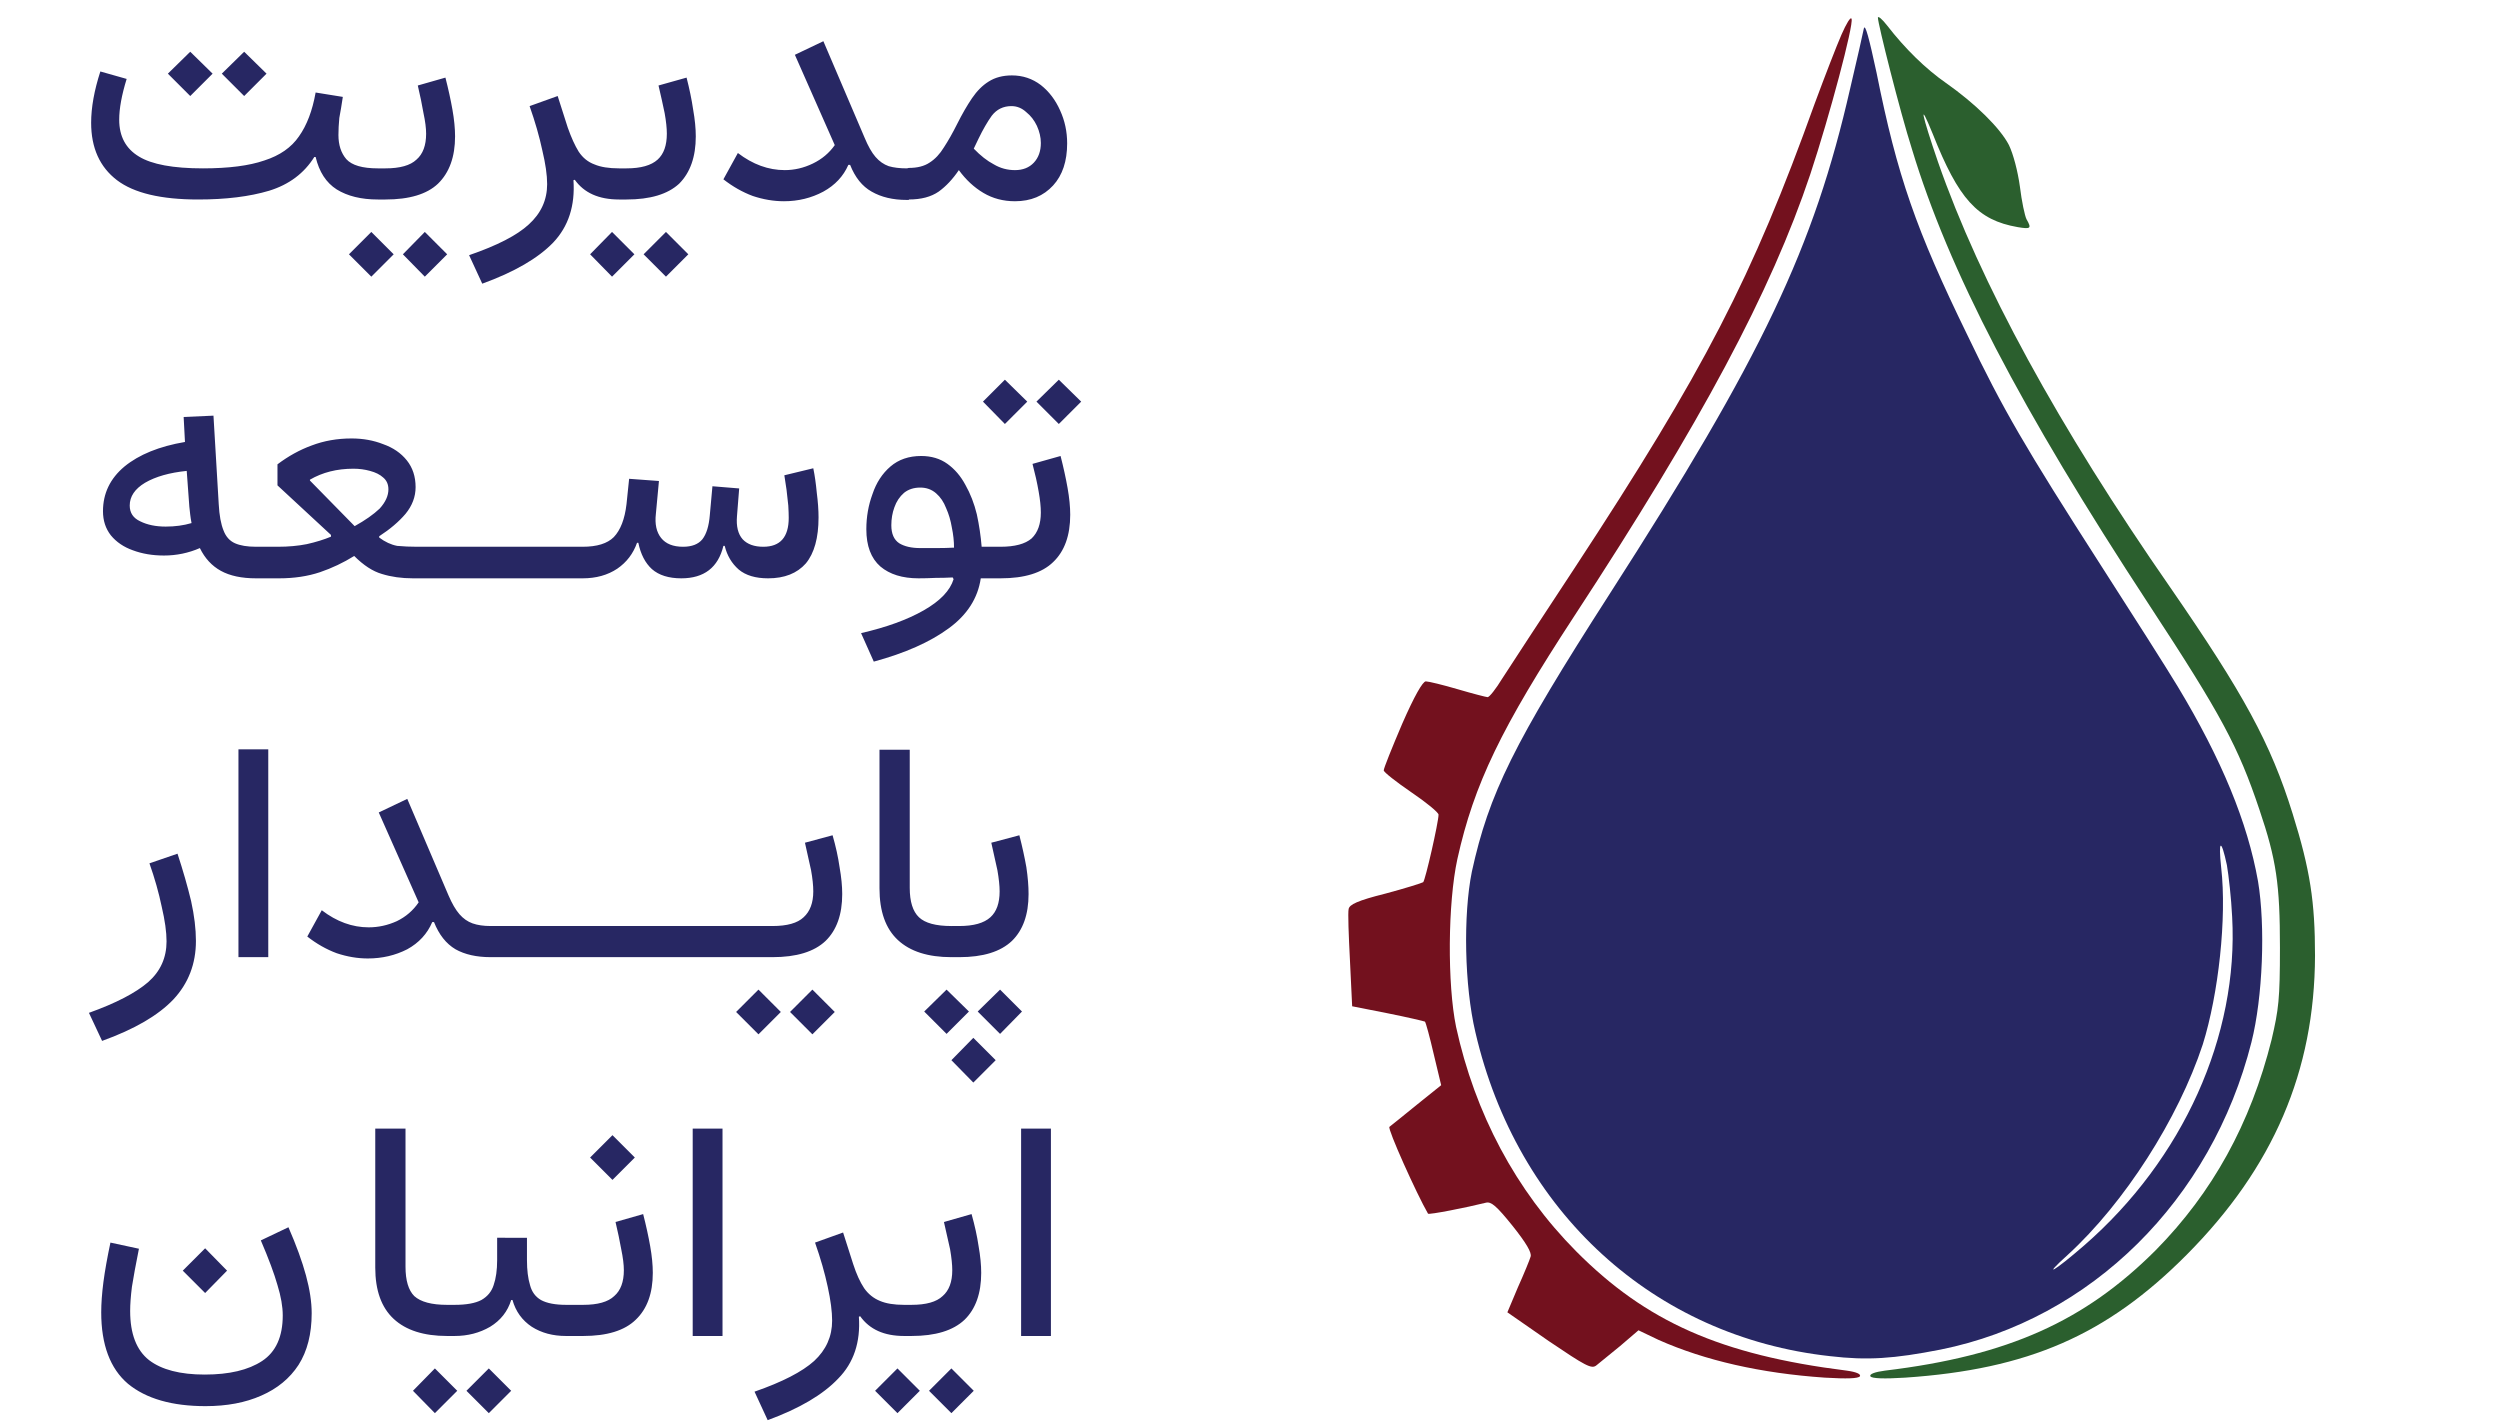
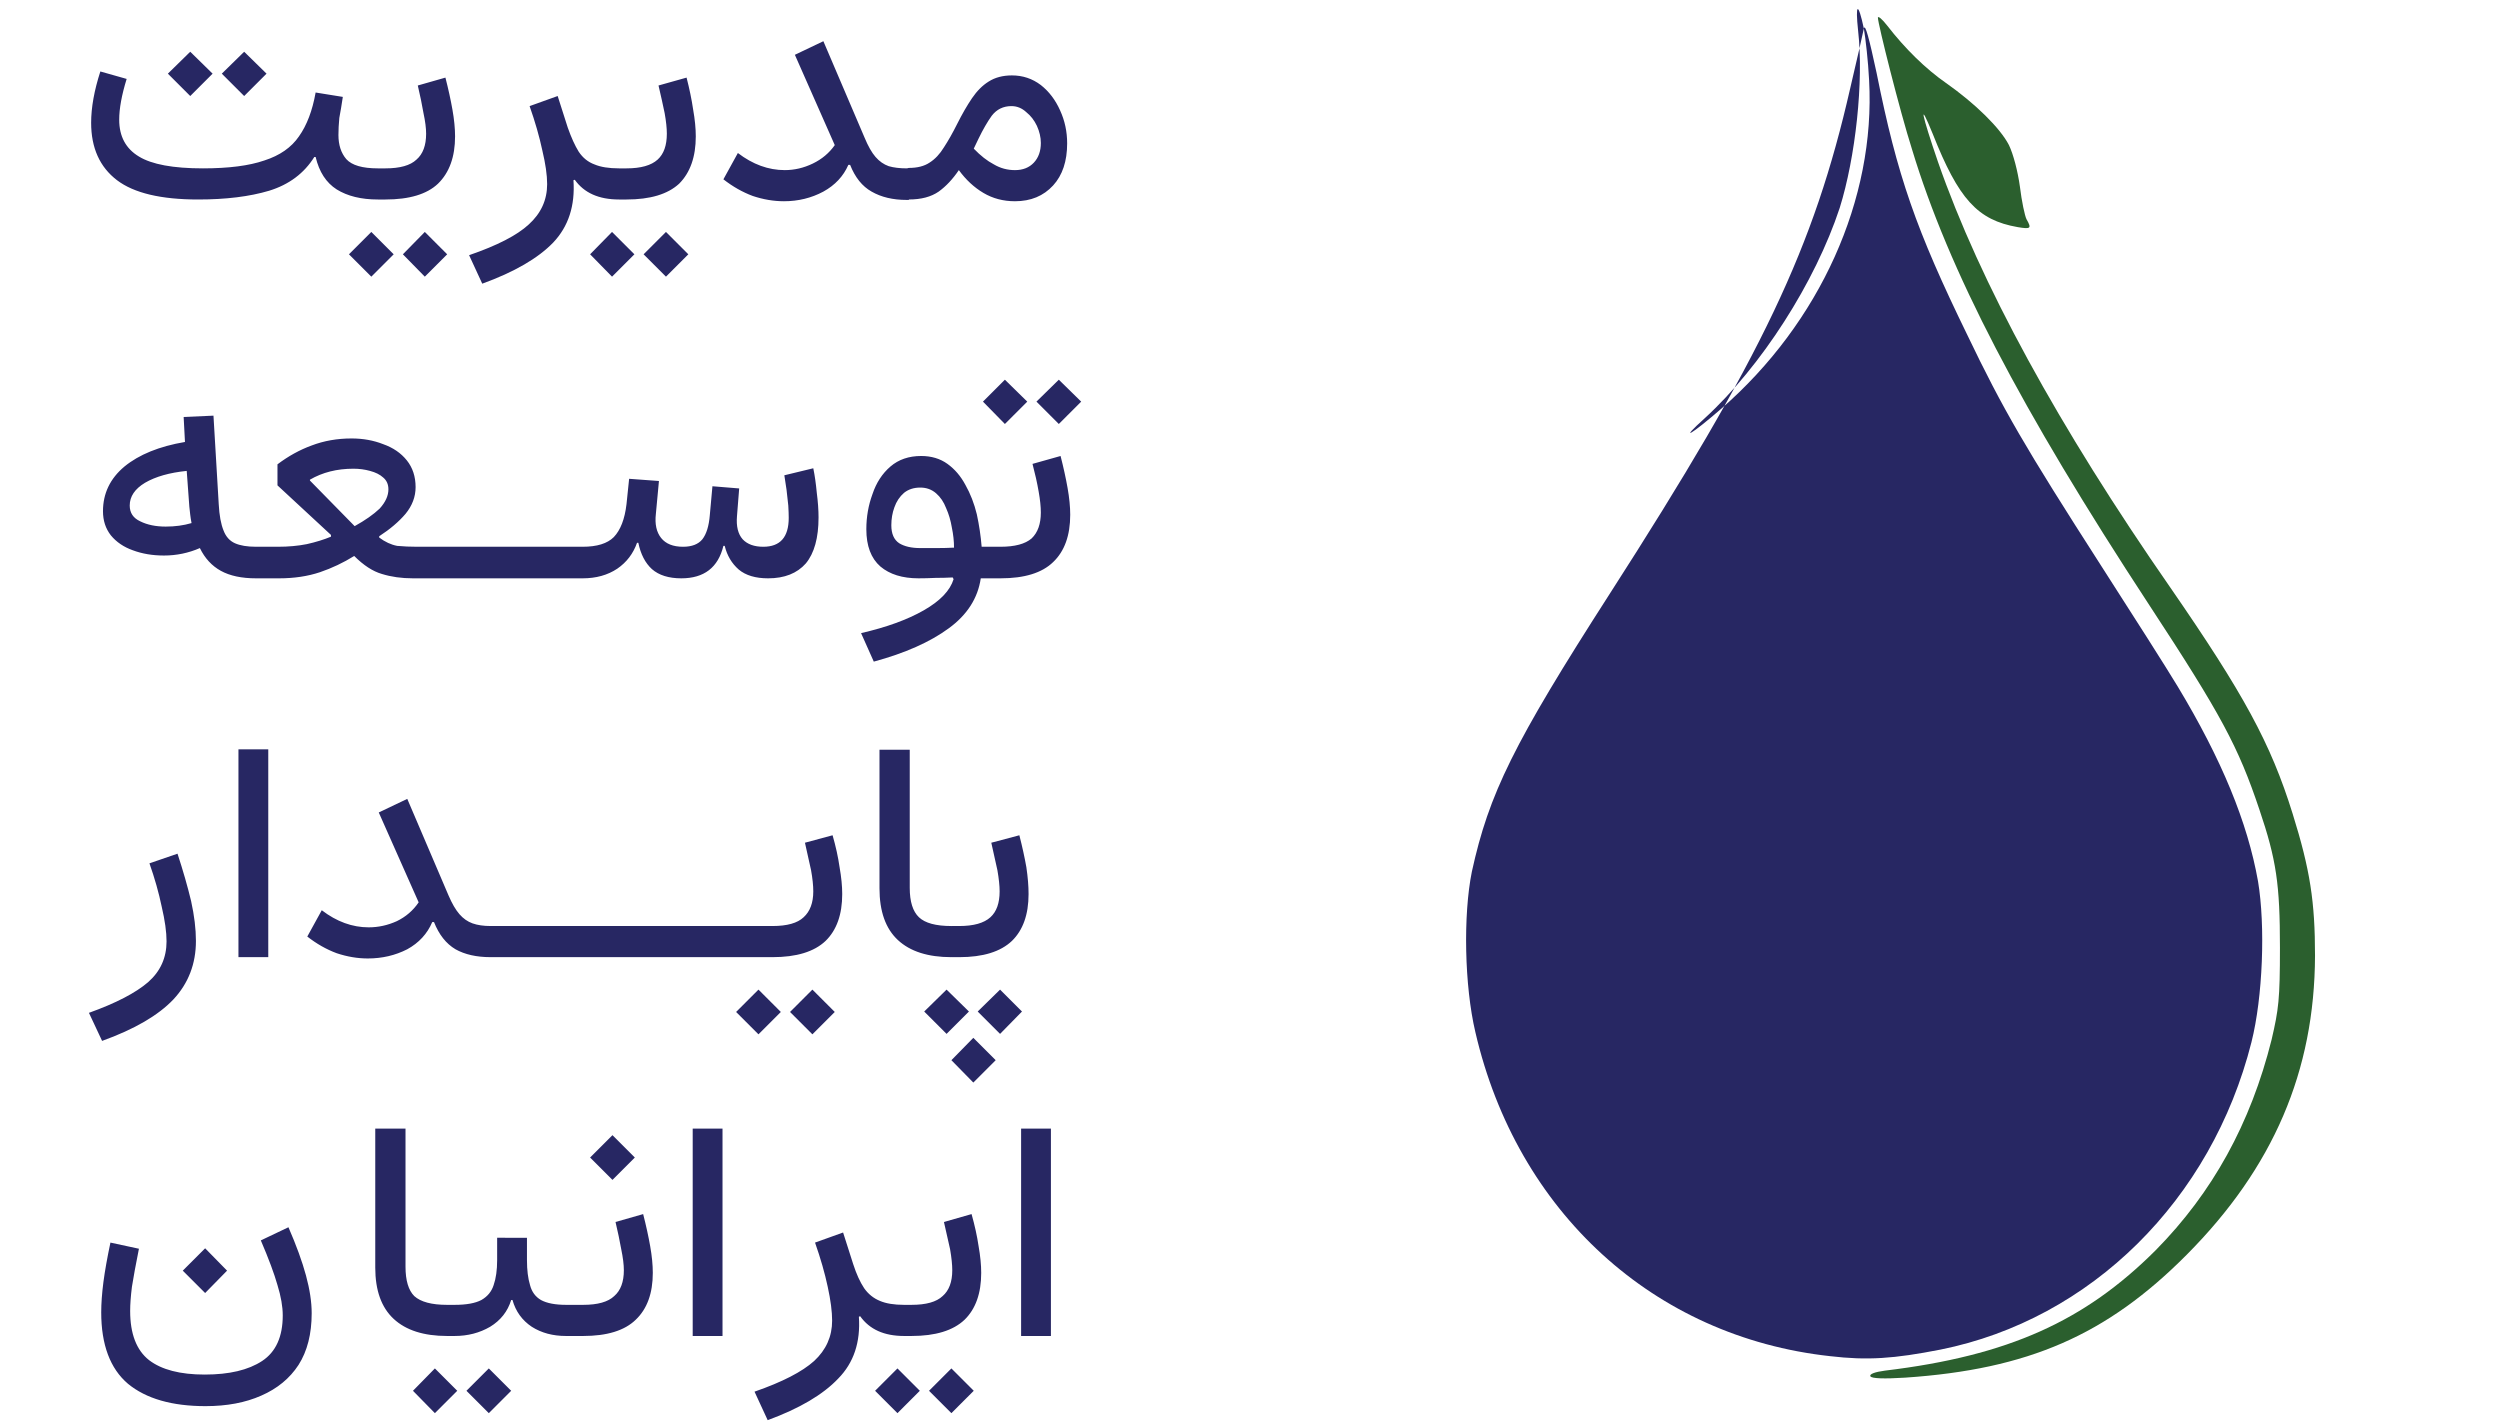
<svg xmlns="http://www.w3.org/2000/svg" version="1.2" viewBox="0 0 570 325" width="200" height="114">
  <style>.a{fill:#73111e}.b{fill:#2b5f2e}.c{fill:#272763}</style>
-   <path class="a" d="m419.9 7.9c-1.1 2.5-3.8 9.5-6.1 15.7-14.3 39.8-25.1 60.7-54.8 106-7.6 11.5-15 22.9-16.5 25.2-1.4 2.3-2.9 4.2-3.3 4.2-0.3 0-3.4-0.8-6.8-1.8-3.4-1-6.7-1.8-7.3-1.8-0.7 0-2.6 3.3-5.4 9.7-2.3 5.4-4.2 10.1-4.2 10.6 0 0.4 2.8 2.6 6.3 5 3.4 2.3 6.2 4.6 6.2 5.1 0 1.7-3 14.9-3.5 15.4-0.3 0.2-4.1 1.4-8.6 2.6-6.4 1.6-8.2 2.5-8.4 3.5-0.2 0.8 0 6 0.3 11.8l0.5 10.4 8.1 1.6c4.5 0.9 8.3 1.8 8.5 1.9 0.2 0.2 1.1 3.5 2 7.4l1.7 7.1-5.6 4.5c-3.1 2.5-5.9 4.8-6.2 5-0.5 0.4 6.2 15.3 8.8 19.8 0.2 0.3 8.8-1.4 13.2-2.5 1.2-0.3 2.4 0.7 6.1 5.3 3.1 3.9 4.4 6.1 4.1 7-0.2 0.7-1.5 3.9-2.9 7l-2.4 5.7 9.5 6.6c8.3 5.6 9.7 6.4 10.8 5.5 0.6-0.5 3.1-2.5 5.4-4.4l4.2-3.6 4.6 2.2c10.6 4.7 23.3 7.6 37.9 8.6 5.1 0.3 7.6 0.2 8-0.3 0.3-0.5-0.8-1-3-1.3-28.8-3.6-45.8-11.2-61.7-27.2-13.8-13.9-23.1-31.5-27.4-51.2-2-9.7-1.9-28.2 0.3-38.3 3.8-17.1 10-29.9 26.6-55.3 29-44.3 44.9-74 53.9-100.9 4.4-13.3 9.9-34 9.4-35.4-0.2-0.6-1.2 1.1-2.3 3.6z" />
  <path class="b" d="m428.2 4c0 1.4 5 21.3 7.8 30.1 8.3 27.4 24.6 58.9 54.1 103.9 16.4 25 20.3 32.3 25.1 46.6 3.9 11.5 4.7 17.1 4.7 31.5 0 11.9-0.3 14.1-1.9 21-4.8 19.2-13.5 34.9-26.4 48-16.2 16.2-33.6 24.1-61.8 27.5-2.3 0.3-3.6 0.8-3.3 1.3 0.3 0.5 3.1 0.6 7.9 0.3 28.1-1.9 46-9.7 64.2-28 19.8-19.9 29.2-41.9 29.3-68.2 0-12.3-1.1-19.6-5.1-32.4-5-16.1-11.2-27.4-27.9-51.6-25.5-36.7-43.4-69.5-53-97.1-3.7-10.8-4.5-14.5-1.2-6.4 5.9 14.9 10.2 19.7 19.4 21.3 3 0.5 3.2 0.3 2-1.8-0.4-0.8-1.1-4.1-1.5-7.4-0.5-3.6-1.5-7.4-2.5-9.5-2-3.9-7.7-9.5-14.4-14.2-4.6-3.2-9.3-7.8-13.4-13.1-1.1-1.4-2-2.2-2.1-1.8z" />
-   <path class="c" d="m425 6.5c-0.2 1.1-1.6 7.2-3.1 13.6-8.3 36.4-20 61.1-54.9 115.4-21.9 34.1-27.5 45.5-31.4 63.3-2 9.9-1.7 26 0.8 36.6 9.5 41 40.7 69.5 80.9 73.9 8.5 1 14.5 0.6 25.2-1.5 34.3-6.9 61.8-34.1 70.9-70.1 2.6-10.3 3.2-26.5 1.5-36.7-2.4-13.5-8.3-27.8-18.3-44.4-2.4-4-10.3-16.4-17.5-27.6-17.4-27.1-22.4-35.7-30.5-52.6-11.7-24-16-36.3-20.7-59.8-1.7-7.9-2.6-11.3-2.9-10.1zm82.8 190.8c0.4 2.3 1 7.6 1.2 11.8 1.5 27.1-11.2 55.3-33.7 74.9-6.9 6-9.9 7.7-3.8 2.2 12.9-11.8 25.2-31 30.8-48 3.6-11.5 5.5-28.9 4.2-40.3-0.7-6.5 0-6.7 1.3-0.6z" />
+   <path class="c" d="m425 6.5c-0.2 1.1-1.6 7.2-3.1 13.6-8.3 36.4-20 61.1-54.9 115.4-21.9 34.1-27.5 45.5-31.4 63.3-2 9.9-1.7 26 0.8 36.6 9.5 41 40.7 69.5 80.9 73.9 8.5 1 14.5 0.6 25.2-1.5 34.3-6.9 61.8-34.1 70.9-70.1 2.6-10.3 3.2-26.5 1.5-36.7-2.4-13.5-8.3-27.8-18.3-44.4-2.4-4-10.3-16.4-17.5-27.6-17.4-27.1-22.4-35.7-30.5-52.6-11.7-24-16-36.3-20.7-59.8-1.7-7.9-2.6-11.3-2.9-10.1zc0.4 2.3 1 7.6 1.2 11.8 1.5 27.1-11.2 55.3-33.7 74.9-6.9 6-9.9 7.7-3.8 2.2 12.9-11.8 25.2-31 30.8-48 3.6-11.5 5.5-28.9 4.2-40.3-0.7-6.5 0-6.7 1.3-0.6z" />
  <path class="c" d="m71.9 21.1l6.2 1q-0.4 2.7-0.8 4.8-0.2 2.1-0.2 3.9 0 3.4 1.8 5.5 1.9 2.1 7.2 2.1h0.1v7.1h-0.1q-5.7 0-9.4-2.3-3.6-2.3-4.8-7.4h-0.3q-3.5 5.6-10.3 7.7-6.7 2-16.2 2-12.7 0-18.5-4.4-5.9-4.5-5.9-13.1 0-5.2 2.1-11.7l6 1.7q-1.7 5.5-1.7 9.3 0 5.7 4.5 8.4 4.4 2.7 14.6 2.7 8.8 0 14-1.8 5.3-1.7 7.9-5.5 2.7-3.8 3.8-10zm-28.6 0.8l-5.1-5.1 5.1-5 5.1 5zm12.3 0l-5.1-5.1 5.1-5 5.1 5zm39.6-2.4l6.3-1.8q1 3.9 1.6 7.3 0.6 3.4 0.6 6.1 0 7-3.9 10.8-3.8 3.6-12 3.6h-1.6q-1.2 0-1.2-3.5 0-3.6 1.2-3.6h1.6q5 0 7.1-2 2.2-1.9 2.2-5.9 0-1.9-0.6-4.7-0.5-2.9-1.3-6.3zm-10.6 43.6l-5.1-5.1 5.1-5.1 5.1 5.1zm12.2 0l-5-5.1 5-5.1 5.1 5.1zm23.9-38.9l6.4-2.3 2.3 7.2q1.2 3.4 2.5 5.5 1.4 2.1 3.6 2.9 2.1 0.9 5.6 0.9v7.1q-6.9 0-10.1-4.5l-0.3 0.1q0.6 8.7-4.6 14.2-5.2 5.4-16.2 9.4l-3-6.5q9.6-3.3 13.6-7 4.2-3.8 4.2-9.2 0-3.1-1.1-7.7-1-4.7-2.9-10.1zm29.4-4.7l6.4-1.8q1 3.9 1.5 7.3 0.6 3.4 0.6 6.1 0 7-3.8 10.8-3.9 3.6-12 3.6h-1.7q-1.2 0-1.2-3.5 0-3.6 1.2-3.6h1.7q4.9 0 7.1-2 2.1-1.9 2.1-5.9 0-1.9-0.5-4.7-0.6-2.9-1.4-6.3zm-10.6 43.6l-5-5.1 5-5.1 5.1 5.1zm12.3 0l-5.1-5.1 5.1-5.1 5.1 5.1zm29.4-50.6l6.5-3.1 9.4 22q1.2 2.9 2.5 4.4 1.3 1.5 3 2.1 1.7 0.5 4.1 0.5h0.5v7.2h-0.5q-4.7 0-8-1.9-3.2-1.8-4.9-6.1h-0.4q-1.7 3.9-5.7 6.1-4.1 2.2-9 2.2-3.5 0-7.1-1.2-3.5-1.3-6.7-3.8l3.3-6q5.1 3.9 10.7 3.9 3.3 0 6.4-1.5 3.1-1.5 5-4.2zm26 25.8q2.9 0 4.7-1.2 1.9-1.2 3.3-3.5 1.5-2.3 3-5.3 1.7-3.4 3.4-5.9 1.7-2.5 3.8-3.8 2.2-1.4 5.3-1.4 3.7 0 6.6 2.2 2.8 2.2 4.4 5.8 1.6 3.5 1.6 7.5 0 6.1-3.2 9.6-3.3 3.6-8.7 3.6-4 0-7.2-1.9-3.2-1.9-5.6-5.2-2.1 3.1-4.6 4.9-2.6 1.8-6.8 1.8-1.2 0-1.2-3.6 0-3.6 1.2-3.6zm15.9-6.7l-1.1 2.3q2.3 2.4 4.6 3.6 2.2 1.3 4.8 1.3 2.7 0 4.3-1.7 1.6-1.7 1.6-4.5 0-1.9-0.9-3.9-0.9-1.9-2.4-3.1-1.5-1.4-3.4-1.4-2.8 0-4.5 2.2-1.5 2.1-3 5.2zm-181 69.2l-0.3-5.7 6.8-0.3 1.2 20.2q0.2 3.8 1.1 6 0.8 2.1 2.6 2.9 1.8 0.8 4.8 0.8h0.1v7.2h-0.1q-4.9 0-8-1.7-3.1-1.7-4.8-5.2-3.9 1.7-8.2 1.7-3.9 0-7.1-1.2-3.1-1.1-5-3.4-1.8-2.3-1.8-5.5 0-6.1 4.9-10.2 5-4.1 13.8-5.6zm1 14.8l-0.6-8.2q-5.9 0.6-9.5 2.7-3.5 2.1-3.5 5.2 0 2.5 2.4 3.6 2.4 1.2 5.8 1.2 3.2 0 5.9-0.8-0.2-1-0.3-1.9-0.1-0.8-0.2-1.8zm37-15.6q3.9 0 7.2 1.3 3.4 1.2 5.4 3.7 2 2.5 2 6.1 0 3.3-2.3 6.1-2.3 2.7-6 5.1v0.3q2 1.5 4.1 1.9 2.2 0.2 4.5 0.2h5v7.2h-5.9q-3.9 0-7.1-1-3.1-0.9-6.3-4.1-3.7 2.3-7.8 3.7-4.2 1.4-9.3 1.4h-5.2q-1.2 0-1.2-3.6 0-3.6 1.2-3.6h4.9q3.6 0 6.6-0.6 3.1-0.7 5.5-1.7v-0.4l-12.2-11.3v-4.8q3.7-2.8 7.8-4.3 4.2-1.6 9.1-1.6zm0.4 6.9q-5.6 0-9.9 2.5v0.2l10.2 10.4q3.6-2 5.7-4 2-2.2 2-4.4 0-1.7-1.2-2.7-1.1-1-3-1.5-1.8-0.5-3.8-0.5zm19.5 17.8h31.2v7.2h-31.2q-0.6 0-0.8-0.8-0.3-0.8-0.3-2.8 0-2.1 0.3-2.8 0.2-0.8 0.8-0.8zm55.7 0q3 0 4.4-1.7 1.4-1.8 1.7-5.5l0.6-6.6 6.1 0.5-0.5 6.3q-0.3 3.5 1.3 5.3 1.6 1.7 4.7 1.7 5.8 0 5.8-6.6 0-1.1-0.1-2.8-0.2-1.7-0.4-3.6-0.3-1.9-0.5-3.3l6.6-1.6q0.5 2.4 0.8 5.6 0.4 3.1 0.4 5.6 0 7-2.9 10.5-3 3.4-8.6 3.4-4.3 0-6.7-2-2.4-2.1-3.2-5.4h-0.3q-1.8 7.4-9.6 7.4-4.3 0-6.7-2.1-2.3-2.1-3.1-6h-0.3q-1.3 3.7-4.5 5.9-3.3 2.2-7.9 2.2h-1.6q-1.2 0-1.2-3.6 0-3.6 1.2-3.6h1.6q4.9 0 7.1-2.2 2.3-2.4 2.9-7.5l0.6-5.8 6.8 0.5-0.7 7.5q-0.4 3.5 1.2 5.5 1.6 2 5 2zm61.7 7.4l-0.2-0.4q-1.9 0.1-3.9 0.1-2 0.1-3.9 0.1-5.5 0-8.7-2.7-3.2-2.8-3.2-8.5 0-4.2 1.4-8 1.3-3.9 4.1-6.3 2.8-2.4 7-2.4 3.5 0 6 1.8 2.5 1.8 4.1 4.8 1.7 3 2.6 6.7 0.8 3.7 1.1 7.4h2.6v7.2h-2.8q-1 6.8-7.3 11.4-6.4 4.7-17.1 7.6l-2.9-6.5q8.7-2 14.3-5.2 5.6-3.2 6.8-7.1zm0.1-7.2q0-2.2-0.5-4.6-0.4-2.4-1.3-4.4-0.8-2.1-2.3-3.4-1.5-1.3-3.6-1.3-2.2 0-3.7 1.2-1.5 1.3-2.2 3.3-0.7 1.9-0.7 4.1 0 2.9 1.8 4.1 1.8 1.1 4.8 1.1 1.9 0 3.8 0 2 0 3.9-0.1zm17.9-19.1l6.4-1.8q1 3.9 1.6 7.3 0.6 3.4 0.6 6.1 0 7.1-3.9 10.8-3.8 3.7-12 3.7h-1.7q-1.1 0-1.1-3.6 0-3.6 1.1-3.6h1.7q4.9 0 7.1-1.9 2.1-2 2.1-5.9 0-2-0.5-4.8-0.5-2.9-1.4-6.3zm-6.3-9.1l-5-5.1 5-5 5.1 5zm12.3 0l-5.1-5.1 5.1-5 5.1 5zm-207.4 100.2l6.4-2.2q1.9 5.8 3.1 10.8 1.1 5 1.1 9.1 0 7.8-5.1 13.3-5.2 5.5-16.3 9.5l-3-6.4q9.2-3.3 13.5-7 4.2-3.7 4.2-9.3 0-3.2-1.1-7.9-1-4.8-2.8-9.9zm27.1-26v47.4h-6.8v-47.4zm25.2 14.4l6.5-3.1 9.4 22q1.2 2.8 2.5 4.3 1.3 1.5 3 2.1 1.7 0.6 4.1 0.6h0.5v7.1h-0.5q-4.8 0-8-1.8-3.2-1.9-4.9-6.2h-0.4q-1.7 4-5.7 6.2-4.1 2.1-9 2.1-3.5 0-7.1-1.2-3.5-1.3-6.7-3.8l3.3-6q5.1 3.9 10.7 3.9 3.3 0 6.4-1.4 3.1-1.5 5-4.3zm26 25.9h31.1v7.1h-31.1q-0.6 0-0.9-0.8-0.3-0.7-0.3-2.8 0-2 0.3-2.8 0.3-0.7 0.9-0.7zm31.1 0h31.1v7.1h-31.1q-0.6 0-0.9-0.8-0.3-0.7-0.3-2.8 0-2 0.3-2.8 0.3-0.7 0.9-0.7zm40.1-19l6.3-1.7q1.1 3.8 1.6 7.3 0.6 3.4 0.6 6.1 0 7-3.8 10.7-3.9 3.7-12.1 3.7h-1.6q-1.2 0-1.2-3.6 0-3.5 1.2-3.5h1.6q5 0 7.1-2 2.2-2 2.2-5.9 0-2-0.5-4.8-0.6-2.8-1.4-6.3zm-10.6 43.7l-5.1-5.1 5.1-5.1 5.1 5.1zm12.3 0l-5.1-5.1 5.1-5.1 5.1 5.1zm15.3-33.3v-31.6h6.9v31.5q0 4.7 2.1 6.7 2.1 2 7.4 2v7.1q-8 0-12.2-3.9-4.2-3.9-4.2-11.8zm27.5 33.2l-5.1-5.1 5.1-5 5 5zm-12.2 0l-5.1-5.1 5.1-5 5.1 5zm6.1 11.1l-5-5.1 5-5.1 5.1 5.1zm4.1-54.7l6.4-1.7q1 3.9 1.6 7.3 0.5 3.4 0.5 6.1 0 7-3.8 10.7-3.9 3.7-12 3.7h-1.7q-1.2 0-1.2-3.6 0-3.5 1.2-3.5h1.7q4.9 0 7.1-2 2.1-1.9 2.1-5.9 0-1.9-0.5-4.8-0.6-2.8-1.4-6.3zm-179.3 102.7l-5.1-5.1 5.1-5.1 5 5.1zm12.7-12l6.3-3q2.7 6.2 4 11 1.3 4.8 1.3 8.6 0 7.1-3 11.8-3 4.6-8.5 7-5.4 2.4-12.7 2.4-11.5 0-17.7-5.1-6.1-5.2-6.1-16.3 0-3 0.5-6.9 0.5-3.8 1.6-9l6.5 1.4q-1.1 5.5-1.6 8.7-0.4 3.2-0.4 5.5 0 7.8 4.3 11.2 4.3 3.3 12.7 3.3 8.4 0 13.1-3.1 4.7-3.1 4.7-10.4 0-3-1.2-6.9-1.1-3.9-3.8-10.2zm26.1 6.2v-31.7h6.9v31.5q0 4.7 2 6.7 2.2 2 7.5 2v7.1q-8 0-12.2-3.9-4.2-3.9-4.2-11.7zm34.6-6.8v5.1q0 3.4 0.7 5.7 0.6 2.3 2.5 3.4 2 1.1 5.8 1.1h2.2v7.1h-2.3q-4.5 0-7.8-2.1-3.3-2.2-4.4-6.1h-0.3q-1.2 3.9-4.8 6.1-3.6 2.1-8.1 2.1h-1.7q-1.2 0-1.2-3.6 0-3.5 1.2-3.5h1.7q4 0 6.1-1.1 2.1-1.2 2.8-3.4 0.8-2.3 0.8-5.7v-5.1zm-21 40l-5-5.1 5-5.1 5.1 5.1zm12.3 0l-5.1-5.1 5.1-5.1 5.1 5.1zm28.9-43.6l6.3-1.8q1 3.9 1.6 7.3 0.6 3.4 0.6 6.1 0 7-3.9 10.7-3.8 3.7-12 3.7h-1.6q-1.2 0-1.2-3.5 0-3.6 1.2-3.6h1.6q5 0 7.1-2 2.2-1.9 2.2-5.9 0-1.9-0.6-4.8-0.5-2.8-1.3-6.2zm-0.7-9.6l-5.1-5.1 5.1-5.1 5.1 5.1zm25.1-11.7v47.3h-6.8v-47.3zm21.1 26l6.4-2.3 2.3 7.2q1.1 3.4 2.5 5.5 1.4 2 3.6 2.9 2.1 0.9 5.5 0.9h0.1v7.1h-0.1q-6.8 0-10-4.5l-0.3 0.1q0.6 8.7-4.7 14.1-5.2 5.5-16.1 9.5l-3-6.5q9.5-3.3 13.6-7 4.1-3.8 4.1-9.2 0-3.1-1-7.7-1-4.7-2.9-10.1zm29.4-4.7l6.3-1.8q1.1 3.9 1.6 7.3 0.6 3.4 0.6 6.1 0 7-3.8 10.7-3.9 3.7-12.1 3.7h-1.6q-1.2 0-1.2-3.5 0-3.6 1.2-3.6h1.6q5 0 7.1-2 2.2-1.9 2.2-5.9 0-1.9-0.5-4.8-0.6-2.8-1.4-6.2zm-10.6 43.6l-5.1-5.1 5.1-5.1 5.1 5.1zm12.3 0l-5.1-5.1 5.1-5.1 5.1 5.1zm22.7-64.9v47.3h-6.8v-47.3z" />
</svg>